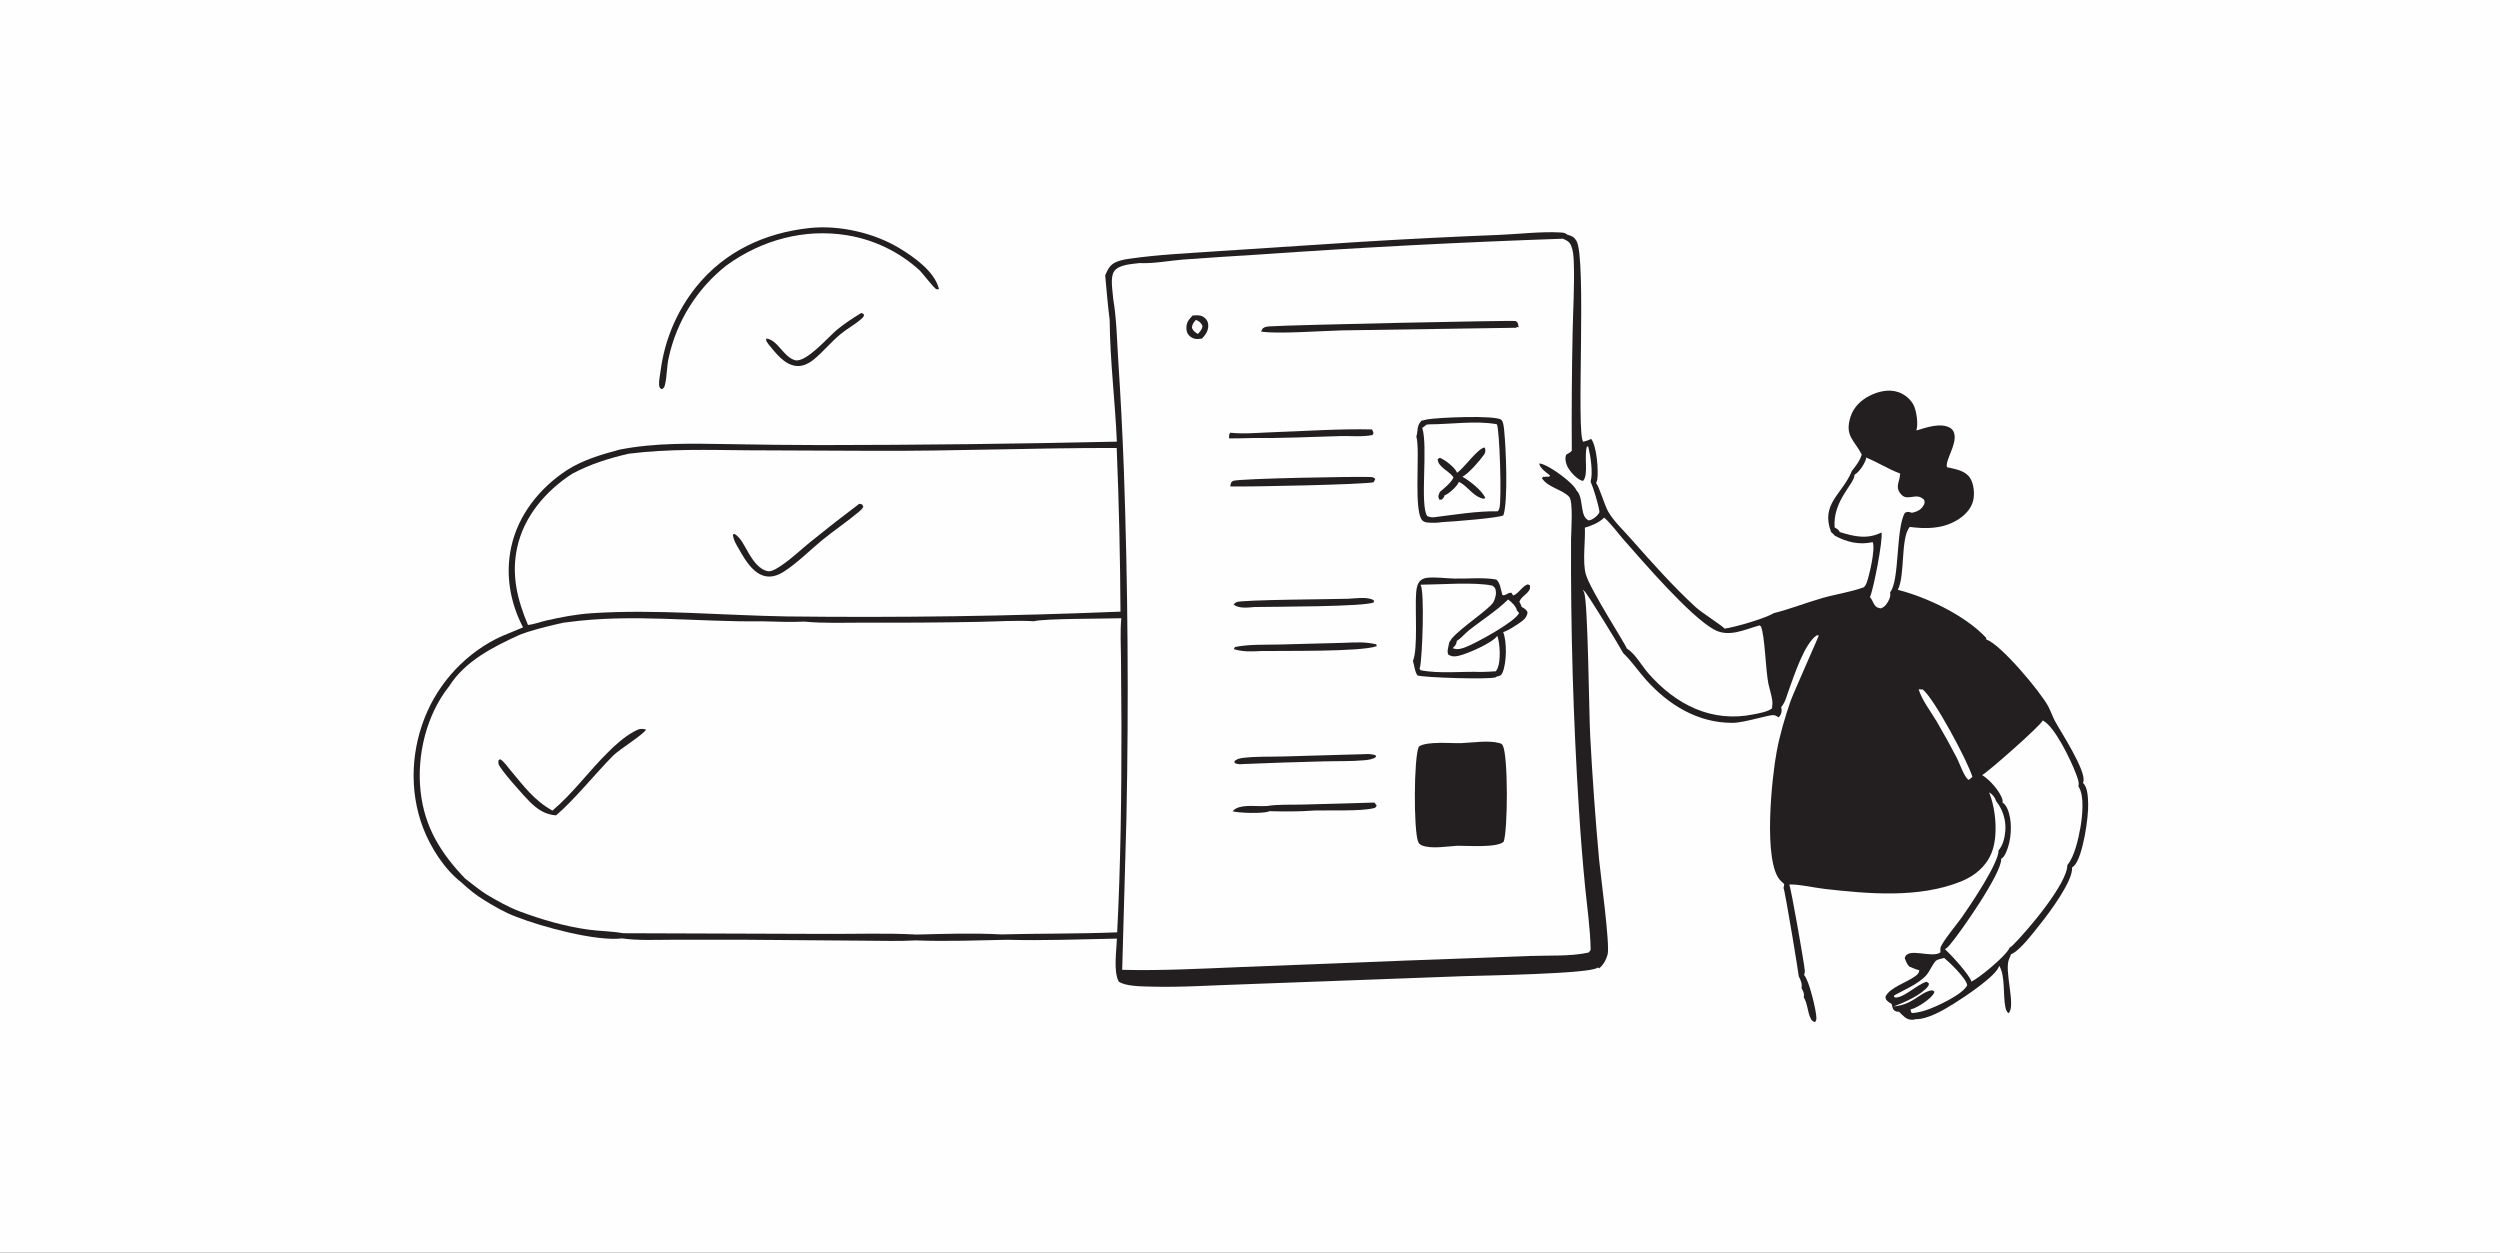
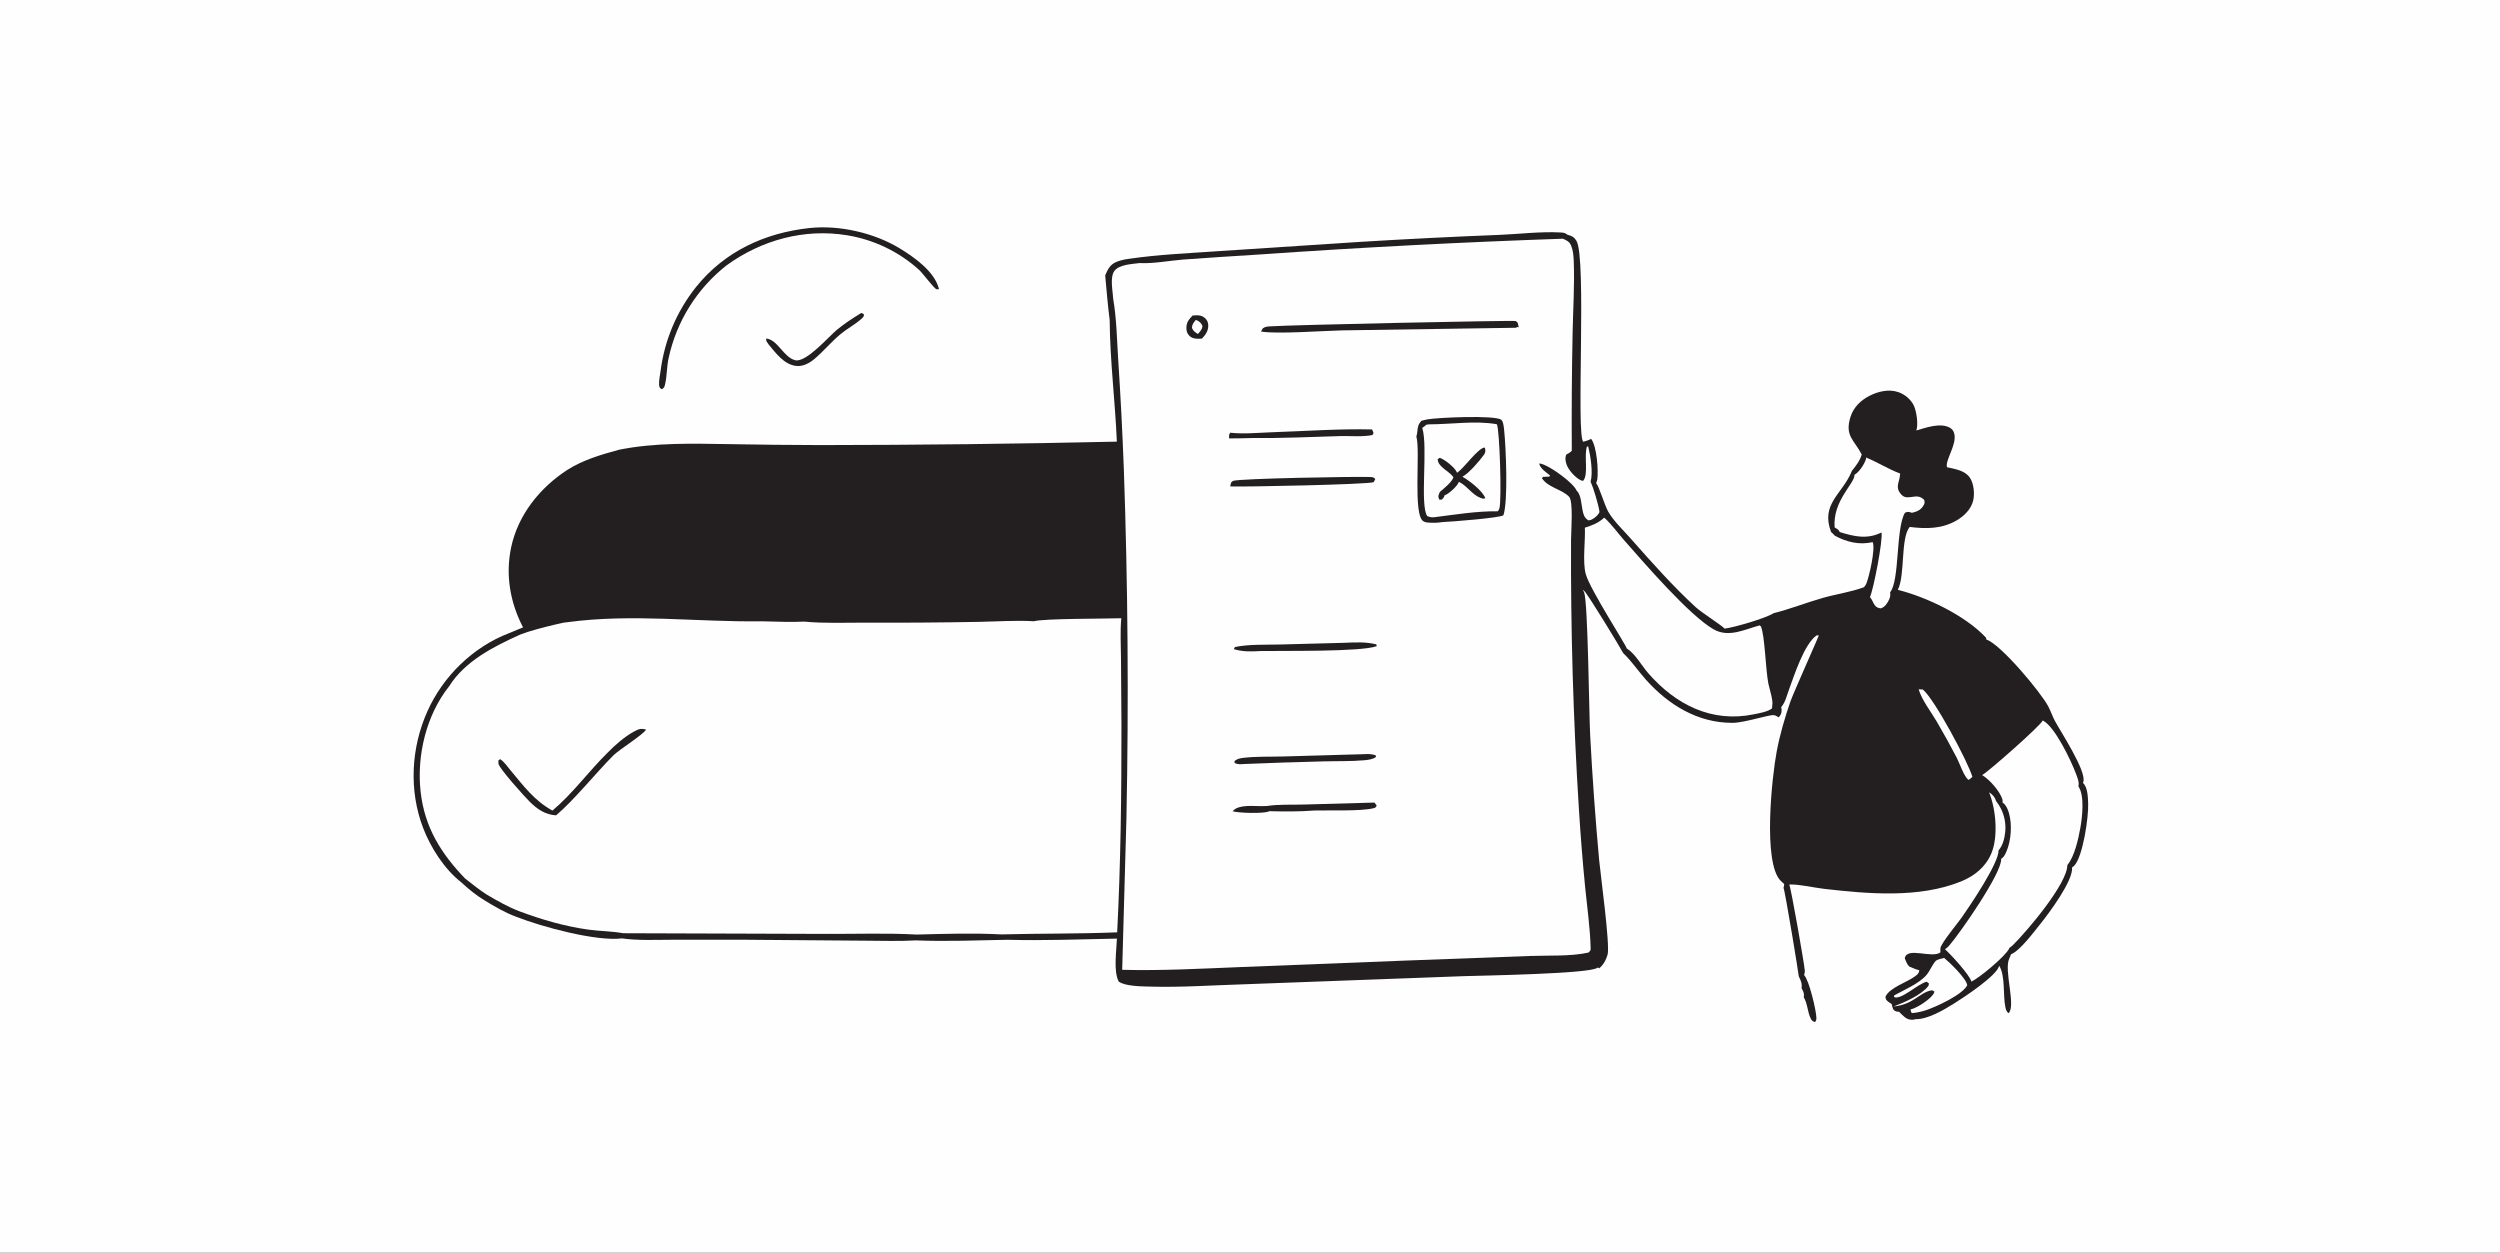
<svg xmlns="http://www.w3.org/2000/svg" width="421" height="211">
  <rect width="100%" height="100%" fill="#808080" stroke="none" />
  <path fill="#FEFEFE" transform="scale(0.206 0.206)" d="M0 0L2046.25 0C2048.75 3.753 2047.99 9.762 2047.99 14.121L2048.02 767.612L2048.01 954.147C2048.01 967.073 2049.66 1011.74 2047.62 1020.8C2047.36 1021.98 2046.85 1022.96 2046.25 1024L0 1024L0 0Z" />
  <path fill="#231F20" transform="scale(0.206 0.206)" d="M704.038 255.856C705.131 256.087 705.513 256.513 706.396 257.188C705.957 259.102 705.584 259.398 704.186 260.65C698.95 265.34 692.51 268.667 687.102 273.154C679.655 279.334 673.379 286.981 665.984 293.263C661.83 296.792 656.596 299.742 650.961 299.154C641.006 298.116 634.234 288.63 628.306 281.57C627.179 279.853 626.038 278.861 626.309 276.745C635.618 277.447 640.514 292.064 650.004 294.453C659.031 296.726 677.462 275.05 684.43 269.361C690.627 264.302 697.226 260.031 704.038 255.856Z" />
  <path fill="#231F20" transform="scale(0.206 0.206)" d="M661.807 186.405C686.107 183.812 714.609 190.335 735.443 203.003C747.385 210.265 764.13 221.96 767.615 236.348C767.189 236.376 765.879 236.609 765.547 236.483C763.45 235.69 754.292 223.314 751.274 220.55Q749.735 219.164 748.147 217.834Q746.558 216.504 744.924 215.231Q743.289 213.959 741.61 212.746Q739.931 211.532 738.21 210.38Q736.489 209.227 734.727 208.137Q732.966 207.047 731.166 206.021Q729.367 204.994 727.532 204.033Q725.698 203.071 723.829 202.176Q721.961 201.281 720.062 200.453Q718.164 199.625 716.236 198.865Q714.309 198.106 712.356 197.416Q710.403 196.726 708.426 196.106Q706.45 195.486 704.452 194.938Q702.455 194.389 700.439 193.912Q698.423 193.435 696.391 193.03Q694.36 192.626 692.315 192.294C657.344 186.645 622.504 196.258 594.068 216.82Q591.823 218.579 589.655 220.434Q587.488 222.288 585.403 224.235Q583.319 226.182 581.32 228.217Q579.322 230.252 577.414 232.372Q575.505 234.492 573.691 236.693Q571.876 238.894 570.159 241.171Q568.441 243.449 566.824 245.798Q565.207 248.148 563.693 250.566Q562.179 252.983 560.772 255.464Q559.364 257.945 558.066 260.485Q556.767 263.024 555.58 265.618Q554.392 268.211 553.318 270.854Q552.245 273.496 551.286 276.183Q550.328 278.87 549.487 281.595Q548.646 284.321 547.925 287.08Q547.203 289.84 546.601 292.628C545.022 299.656 545.307 307.027 543.735 313.933C543.251 316.06 542.963 317.058 541.079 318.235L539.47 317.141C539.104 316.246 538.845 315.636 538.781 314.659C538.547 311.098 539.572 306.553 540.05 302.966Q540.349 300.64 540.728 298.326Q541.106 296.011 541.563 293.711Q542.02 291.411 542.555 289.128Q543.09 286.844 543.702 284.581Q544.314 282.317 545.003 280.075Q545.692 277.834 546.457 275.617Q547.221 273.4 548.061 271.21Q548.901 269.02 549.814 266.861Q550.728 264.701 551.715 262.573Q552.701 260.446 553.76 258.353Q554.818 256.261 555.947 254.205Q557.076 252.15 558.274 250.134Q559.473 248.118 560.739 246.144Q562.005 244.17 563.337 242.24Q564.67 240.31 566.067 238.427Q567.464 236.544 568.925 234.709C592.323 205.526 625.134 190.38 661.807 186.405Z" />
  <path fill="#231F20" transform="scale(0.206 0.206)" d="M915.725 213.021C917.99 212.305 920.246 211.964 922.588 211.619C946.561 208.088 970.825 207.073 994.975 205.38L1112.55 197.684Q1169.24 194.217 1225.99 191.995C1242.08 191.319 1259.63 189.15 1275.59 190.027C1278.36 190.178 1279.32 190.322 1281.54 191.974C1284.9 192.744 1286.84 193.827 1288.69 196.826C1297.22 210.682 1288.23 356.276 1294.3 361.12C1296.63 360.564 1298.59 359.848 1300.72 358.772C1305.37 364.67 1306.78 384.712 1305.76 391.852C1305.61 392.892 1305.2 393.953 1304.79 394.91C1307.27 397.542 1311.63 413.01 1314.76 418.396C1319.34 426.27 1327.15 433.57 1333.19 440.412C1350 459.438 1367.55 479.224 1386.23 496.373C1391.09 500.831 1407.73 511.352 1409.83 513.893C1418.04 512.808 1443.32 505.458 1449.9 501.268C1463.38 497.892 1476.7 492.594 1490.12 488.774C1501.01 485.675 1513.28 483.939 1523.74 480.03C1524.49 479.128 1525.22 478.2 1525.68 477.101C1527.96 471.571 1533.26 448.757 1530.9 443.17C1519.85 445.684 1509.72 443.149 1499.94 437.955C1499.15 436.883 1497.83 435.849 1496.86 434.914C1488.16 411.871 1505.9 404.19 1513.66 385.456C1513.72 385.29 1513.79 385.12 1513.85 384.953C1517.05 381.039 1520.52 376.502 1521.92 371.57C1521.86 371.445 1521.79 371.319 1521.73 371.195C1515.49 359.287 1507.89 356.296 1512.74 340.798C1515.19 332.958 1521.09 327.225 1528.29 323.553C1535.39 319.929 1544.08 317.903 1551.84 320.551C1557.19 322.377 1562.29 326.637 1564.65 331.839C1566.68 336.323 1568.33 347.244 1566.53 351.9C1574.51 349.581 1585.92 345.401 1593.8 349.554C1595.94 350.682 1597.09 352.414 1597.63 354.727C1599.7 363.688 1590.05 376.082 1591.59 381.94C1598.14 383.422 1606.3 384.517 1610.35 390.545C1613.59 395.358 1614.38 403.815 1612.99 409.343C1611.21 416.43 1605.63 421.826 1599.5 425.417C1587.48 432.458 1574.45 432.435 1561.12 430.757C1553.49 440.089 1557.59 470.044 1551.42 482.163C1575.33 488.238 1606.45 503.095 1623.48 521.254L1623.85 522.845C1635.42 526.478 1668.47 566.061 1674.5 577.639C1676.52 581.516 1677.85 585.676 1679.91 589.492C1684.67 598.294 1705.59 630.159 1703.14 639.042C1703.02 639.46 1702.93 639.639 1702.77 640.01C1706.71 643.648 1706.8 651.707 1707.02 656.844C1707.48 667.384 1702.8 700.483 1695.56 707.749C1695.03 708.28 1694.48 708.711 1693.85 709.116C1694.99 719.708 1675.06 746.444 1668.24 754.898C1662.78 761.679 1651.31 777.244 1643.96 780.097C1643.51 781.283 1643.09 782.467 1642.53 783.607C1637.93 792.901 1648.17 822.158 1641.99 828.25C1640.06 826.94 1639.68 824.959 1639.23 822.705C1637.38 813.27 1639.33 797.367 1634.3 789.488C1632.38 797.67 1605.23 815.459 1597.26 820.423C1588.84 825.665 1575.94 833.367 1565.77 833.16C1564.7 833.605 1564.18 833.632 1563.02 833.643C1558.26 833.69 1555.59 830.163 1552.42 827.08C1551.32 827.054 1550.32 827.027 1549.33 826.494C1547 825.242 1547.08 823.163 1546.41 820.753C1545.55 820.228 1544.64 819.701 1543.85 819.075C1541.85 817.502 1541.53 817.15 1541.34 814.744C1544.68 807.382 1558.87 803.02 1565.39 798.199C1567.42 796.702 1568.67 795.746 1569.01 793.211L1565.62 792.115L1560.72 790.098C1558.89 788.185 1558.08 785.816 1557.09 783.413C1558.79 773.619 1579.44 783.844 1586.28 778.516C1586.27 777.465 1586.07 776.093 1586.24 775.079C1586.91 770.896 1600.51 754.516 1603.64 750.045C1610.36 740.436 1634.08 705.501 1633.78 695.123C1637.16 691.331 1638.61 685.625 1639.15 680.674Q1639.25 679.824 1639.31 678.969Q1639.36 678.115 1639.38 677.259Q1639.4 676.403 1639.37 675.547Q1639.34 674.692 1639.27 673.838Q1639.2 672.985 1639.09 672.136Q1638.98 671.287 1638.83 670.445Q1638.68 669.602 1638.48 668.768Q1638.29 667.934 1638.05 667.111Q1637.82 666.288 1637.54 665.477Q1637.27 664.666 1636.95 663.87Q1636.64 663.074 1636.29 662.294Q1635.93 661.514 1635.54 660.753Q1635.15 659.992 1634.72 659.251Q1634.29 658.51 1633.83 657.79Q1633.36 657.071 1632.86 656.376Q1632.36 655.681 1631.83 655.011C1630.88 651.765 1628.91 649.46 1626.03 647.702C1631.59 661.246 1633.64 683.61 1627.96 697.439C1623.36 708.668 1613.99 716.19 1602.94 720.629C1568.6 734.427 1527.36 730.739 1491.34 726.633C1482.17 725.588 1471.8 722.854 1462.67 723.054C1464.1 725.795 1474.8 786.85 1475.37 793.323C1475.48 794.607 1475.18 795.888 1474.8 797.108C1478.88 801.065 1484.81 826.27 1484.86 832.131C1484.88 833.803 1484.67 834.067 1483.82 835.525C1481.94 834.937 1481.18 834.549 1480.25 832.7C1477.5 827.25 1477.79 820.696 1474.52 815.227C1475.11 812.089 1474.18 810.477 1472.74 807.825C1473.31 803.964 1472.1 801.48 1470.44 798.116C1470.62 797.423 1459.27 728.347 1457.99 725.834C1458.31 724.835 1458.4 723.744 1458.56 722.706C1457.53 721.81 1456.53 720.901 1455.57 719.927C1440.97 705.031 1448.5 635.051 1452.4 614.35C1454.99 600.599 1459.05 586.62 1463.64 573.409C1466.04 566.512 1486.81 520.29 1486.83 519.381L1484.97 519.428C1474.89 526.608 1466.83 551.793 1462.49 563.645C1460.87 568.072 1459.48 573.968 1456.45 577.574C1456.32 577.73 1456.18 577.876 1456.05 578.027C1456.26 578.888 1456.45 579.613 1456.44 580.506C1456.41 583.077 1455.73 584.645 1454 586.43C1452.99 585.819 1451.3 584.686 1450.09 584.598C1445.5 584.262 1426.15 590.869 1416.35 590.91C1387.94 591.031 1363.96 576.25 1345.51 555.639C1339.37 548.789 1334.1 540.859 1327.51 534.474L1326.96 533.94C1323.97 528.294 1297.78 485.385 1295.11 483.128C1294.68 482.771 1294.28 482.395 1293.85 482.041C1294.27 482.738 1294.65 483.425 1294.95 484.179C1298.17 492.139 1298.94 582.81 1299.95 601.588Q1302.63 652.366 1307.26 703.004C1308.49 715.799 1316.24 772.44 1314.2 780.23C1313.13 784.307 1310.6 789.168 1307.12 791.657L1306.65 791.083L1305.81 791.064C1301.11 796.08 1210.41 797.534 1196.57 797.984L1016.48 804.649C991.328 805.403 965.622 807.262 940.485 806.529C934.009 806.34 919.823 806.369 914.545 802.418C910.024 793.984 912.774 776.674 913.05 767.288C883.298 767.847 853.283 769.055 823.542 768.244C798.735 768.709 773.49 769.751 748.711 768.745C734.822 769.587 720.473 768.984 706.544 768.987L606.349 768.198L548.046 768.234C535.064 768.264 521.381 768.944 508.512 767.118C487.228 769.719 442.73 757.614 422.032 749.445C412.82 746.099 404.139 740.932 395.814 735.826C389.11 731.806 382.871 726.637 377.146 721.337C363.284 710.547 352.074 692.991 345.854 676.73C334.114 646.042 336.068 611.155 349.445 581.341C362.283 552.726 386.7 528.886 416.119 517.601L427.578 512.868C416.988 492.544 413.066 469.958 417.862 447.383C423.491 420.884 441.346 398.675 463.766 384.127C476.988 375.793 491.25 371.725 506.166 367.622C536.205 361.654 566.248 362.636 596.673 363.072Q633.692 363.769 670.718 363.848Q791.869 363.743 912.989 361.032C911.623 328.025 907.36 294.684 907.139 261.739C905.593 249.592 904.572 237.304 903.457 225.108Q904.19 223.238 905.122 221.458C907.757 216.416 910.355 214.677 915.725 213.021Z" />
  <path fill="#FEFEFE" transform="scale(0.206 0.206)" d="M1568.43 563.488L1571.84 563.661C1581.16 571.051 1608.85 622.809 1612.37 635.03L1610.34 636.869L1609.23 637.531C1605.64 635.188 1601.96 624.016 1599.67 619.603Q1591.8 604.444 1583.15 589.715C1578.34 581.549 1571.21 572.506 1568.43 563.488Z" />
  <path fill="#FEFEFE" transform="scale(0.206 0.206)" d="M1548.05 822.755C1556.61 819.556 1571 813.296 1576.49 805.854L1576.9 804.034L1575.1 802.566C1568.62 803.539 1553.72 818.139 1548.25 814.996L1548.53 813.677C1556.76 809.103 1568.73 804.114 1574.84 797.035C1577.77 793.639 1579.44 788.763 1582.33 785.627C1583.57 784.278 1587.5 783.542 1589.3 783.067C1593.7 786.64 1607.55 800.032 1608.17 805.41C1604.33 813.162 1582.99 822.911 1574.72 825.726C1571.02 826.983 1567.42 827.717 1563.54 828.174L1562.25 827.531L1561.84 825.163C1567.05 824.139 1578.13 816.831 1580.81 812.17C1581.04 811.755 1581.21 811.15 1581.35 810.72C1580.28 809.829 1579.99 809.428 1578.48 809.706C1569.32 811.386 1563.94 821.278 1548.05 822.755Z" />
  <path fill="#FEFEFE" transform="scale(0.206 0.206)" d="M1525.45 374.007C1534.99 377.871 1543.59 383.487 1553.29 387.09C1553.27 387.391 1553.26 387.692 1553.24 387.993C1552.82 394.372 1548.93 398.03 1553.97 403.946C1555.09 405.262 1556.73 406.393 1558.5 406.493C1564.22 406.814 1568.07 403.767 1572.98 408.633C1573.51 411.001 1573.53 411.467 1572.13 413.643C1570.22 416.627 1567.81 417.955 1564.47 418.805C1564.15 418.887 1563.83 418.98 1563.5 419.057C1563.31 419.104 1563.11 419.137 1562.92 419.177C1560.32 418.438 1559.78 418.003 1557.23 419.181C1549.68 431.825 1553 474.981 1545.1 484.171C1545.76 487.725 1544.36 490.629 1542.34 493.507C1541.02 495.395 1539.72 496.56 1537.5 497.325C1535.18 496.916 1533.94 496.653 1532.47 494.573C1531.06 492.563 1530.37 489.903 1528.64 488.162C1531.54 481.794 1539.36 441.561 1538.09 435.271C1526.39 441.093 1515.76 438.616 1503.94 434.932C1503.1 432.768 1501.66 432.33 1499.76 431.161C1498.04 409.217 1516.47 395.085 1515.99 388.103C1519.81 385.982 1523.77 379.898 1525.24 375.778C1525.46 375.166 1525.45 374.645 1525.45 374.007Z" />
  <path fill="#FEFEFE" transform="scale(0.206 0.206)" d="M1669.86 588.977C1679.54 593.412 1693.07 621.82 1696.94 632.219C1698.11 635.351 1699.96 639.493 1699.04 642.838C1704.26 650.305 1702.17 668.195 1700.63 676.77C1699.01 685.8 1695.94 700.07 1690 707.155C1690.03 722.388 1657.34 760.827 1645.74 772.349C1644.77 773.318 1643.79 774.115 1642.63 774.86C1642.58 775.014 1642.55 775.175 1642.48 775.323C1639.65 781.51 1618.12 799.395 1611.58 802.444C1610.36 797.255 1594.72 780.152 1589.97 776.011C1591.24 775.205 1592.41 774.156 1593.4 773.025C1602.21 762.899 1636.84 713.286 1635.89 702.095C1636.82 701.489 1637.69 700.762 1638.29 699.816C1643.43 691.708 1644.89 677.757 1643.13 668.481C1642.33 664.207 1640.77 658.493 1636.97 655.964C1637.15 655.102 1637.21 654.458 1636.96 653.596C1634.96 646.874 1626.31 637.099 1620.36 633.618C1625.16 631.09 1668.66 592.79 1669.86 588.977Z" />
  <path fill="#FEFEFE" transform="scale(0.206 0.206)" d="M1295.6 431.361C1301.67 429.418 1306.7 427.554 1311.43 423.136C1317.38 428.524 1322.55 435.816 1327.89 441.857C1343.97 460.046 1380.95 503.156 1400.87 514.471C1413.28 521.52 1426.22 514.49 1438.48 511.246L1439.55 512.107C1442.74 519.877 1443.35 547.289 1445.56 558.658C1446.4 562.937 1449.77 572.819 1448.76 576.841L1448.6 579.078C1444.83 581.968 1438.5 582.935 1433.85 583.902C1399.28 591.086 1369.79 576.039 1347.3 550.217C1342.32 544.493 1336.62 534.388 1330.36 530.463C1330.19 530.358 1330.01 530.263 1329.84 530.164C1329.81 528.122 1299.79 481.877 1296.35 469.406C1293.54 459.206 1296.08 442.504 1295.6 431.361Z" />
-   <path fill="#FEFEFE" transform="scale(0.206 0.206)" d="M513.978 370.893C546.813 366.775 578.798 367.819 611.772 368.104L712.604 368.532C779.355 368.9 846.139 366.042 912.879 366.213Q915.608 433.078 915.97 499.997Q779.882 505.563 643.689 503.922C590.741 503.115 536.704 497.861 483.845 501.277C471.243 502.092 458.744 504.49 446.444 507.28C441.691 508.359 436.388 510.42 431.608 510.918C422.835 490.148 417.918 470.037 422.792 447.531C428.306 422.064 446.33 401.086 467.852 387.228C482.818 379.257 497.551 374.711 513.978 370.893Z" />
  <path fill="#231F20" transform="scale(0.206 0.206)" d="M702.426 411.82L704.838 412.367L705.732 414.214C704.857 415.989 703.828 416.962 702.336 418.215C692.689 426.321 682.136 433.37 672.352 441.353C662.039 449.767 651.954 460.168 640.78 467.286C636.112 470.259 630.649 472.275 625.093 470.886C614.046 468.125 607.262 454.397 602.025 445.335C600.475 442.622 599.657 440.405 599.093 437.332L599.985 436.309C605.307 438.662 609.187 447.467 612.031 452.24C615.528 458.11 620.515 465.645 627.799 466.954C631.145 467.556 636.626 463.713 639.242 461.931C647.275 456.459 654.596 449.434 662.143 443.294Q681.998 427.19 702.426 411.82Z" />
  <path fill="#FEFEFE" transform="scale(0.206 0.206)" d="M463.837 508.64C516.68 501.435 569.661 508.637 622.677 507.896C634.232 508.107 645.958 508.75 657.499 508.148C673.694 509.728 690.505 508.953 706.799 509Q753.657 509.234 800.508 508.354C815.253 508.076 830.571 506.971 845.276 507.849C853.309 505.545 904.204 505.872 916.631 505.381C915.651 516.196 916.278 527.317 916.379 538.174L916.759 593.179C916.817 649.275 916.131 706.14 913.26 762.157C881.734 763.441 850.13 763.022 818.582 763.852C795.863 762.652 772.133 763.375 749.355 763.979C724.997 762.618 700.034 763.548 675.597 763.442L509.389 762.888C500.238 761.208 490.433 761.237 481.145 759.963C461.858 757.318 442.979 751.809 424.774 745.025C415.467 741.491 406.68 736.46 398.115 731.44C391.846 727.545 386.041 722.643 380.191 718.142C360.354 697.533 347.118 676.179 343.87 647.394C340.519 617.692 348.437 584.436 367.279 560.848C380.045 540.383 404.027 528.295 425.249 518.755L431.36 516.583C441.063 513.572 450.686 511.193 460.603 509.04L463.837 508.64Z" />
  <path fill="#231F20" transform="scale(0.206 0.206)" d="M496.743 615.251C502.993 608.877 510.376 602.354 518.243 598.037C522.011 595.97 524.04 595.225 528.157 596.462C525.848 600.462 507.32 612.031 501.742 617.195C487.252 631.727 469.207 654.191 454.584 666.529C445.741 665.998 439.295 661.568 433.091 655.458C429.044 651.472 408.587 628.819 407.5 624.44C407.309 623.67 407.491 622.345 407.487 621.515L408.945 620.621C412.245 622.794 414.911 626.794 417.439 629.816C428.105 642.566 436.724 654.408 451.597 662.633C468.009 648.908 481.389 630.371 496.743 615.251Z" />
  <path fill="#FEFEFE" transform="scale(0.206 0.206)" d="M1277.6 195.142C1280.9 196.556 1283.02 197.489 1284.46 201.042C1286.01 204.867 1286.34 209.415 1286.5 213.512C1287.26 232.878 1285.95 252.688 1285.57 272.077Q1284.58 320.279 1284.91 368.489C1283.6 369.921 1282.21 370.643 1280.5 371.536C1279.19 374.102 1279.73 377 1280.61 379.66C1282.12 384.233 1287.99 390.727 1292.34 392.631C1292.9 392.874 1293.52 393.008 1294.12 393.115C1298.9 387.959 1294.6 372.326 1297.38 364.843L1298.39 365.254C1300.23 372.803 1302.4 386.346 1300.27 393.834C1302.67 398.93 1306.79 412.759 1307.56 418.5C1306.56 421.047 1303.68 423.496 1301.25 424.682C1300.34 425.127 1299.47 425.313 1298.47 425.381C1295.18 423.247 1294.54 421.025 1293.72 417.256C1292.7 412.597 1292.54 404.7 1289.18 401.402C1289.06 401.289 1288.95 401.169 1288.84 401.052C1286.08 394.66 1269.16 382.677 1262.2 379.924C1260.93 379.423 1259.63 378.908 1258.26 378.942C1258.92 382.846 1264.12 386.277 1267.16 388.724L1266.5 389.611L1261.32 389.86L1260.49 390.948C1265.52 398.633 1276.92 399.969 1282.72 406.112C1286.25 409.672 1284.32 434.796 1284.29 441.023Q1283.77 551.684 1290.76 662.124Q1292.74 693.876 1295.84 725.537C1297.49 742.12 1299.96 758.955 1300.32 775.615C1300.36 777.285 1299.62 777.547 1298.51 778.716C1283.79 781.968 1265.95 780.891 1250.75 781.482L1150.87 785.177L1013.83 790.565C981.679 791.865 949.549 793.621 917.363 792.797L920.837 668.494Q923.709 525.75 918.696 383.066Q917.015 338.53 914.112 294.056C913.081 277.699 912.77 260.653 910.045 244.506C909.74 238.288 907.071 226.459 911.124 221.3C915.173 216.145 925.646 215.875 931.617 215.046C942.663 215.656 955.69 213.118 966.844 212.213Q998.99 209.897 1031.16 207.938Q1154.27 199.363 1277.6 195.142Z" />
-   <path fill="#231F20" transform="scale(0.206 0.206)" d="M974.947 257.934Q975.677 257.867 976.408 257.816C979.878 257.576 982.626 257.728 985.304 260.289C986.876 261.792 987.65 263.702 987.717 265.864C987.858 270.432 985.57 273.612 982.583 276.79C981.47 276.937 980.359 277.076 979.237 277.132C976.483 277.27 974.065 276.311 972.124 274.337C970.452 272.637 969.897 270.653 969.856 268.333C969.77 263.551 971.815 261.191 974.947 257.934Z" />
+   <path fill="#231F20" transform="scale(0.206 0.206)" d="M974.947 257.934Q975.677 257.867 976.408 257.816C979.878 257.576 982.626 257.728 985.304 260.289C986.876 261.792 987.65 263.702 987.717 265.864C987.858 270.432 985.57 273.612 982.583 276.79C976.483 277.27 974.065 276.311 972.124 274.337C970.452 272.637 969.897 270.653 969.856 268.333C969.77 263.551 971.815 261.191 974.947 257.934Z" />
  <path fill="#FEFEFE" transform="scale(0.206 0.206)" d="M977.594 261.472C980.412 262.742 981.778 263.676 982.981 266.44C982.779 269.32 981.059 270.95 979.267 273.021C976.981 271.574 975.348 270.668 974.378 267.981C974.516 265.044 975.819 263.623 977.594 261.472Z" />
  <path fill="#231F20" transform="scale(0.206 0.206)" d="M1115.48 616.5C1118.84 616.278 1121.32 616.397 1124.54 617.408L1124.84 618.79C1122.34 620.692 1118.53 621.192 1115.45 621.473C1104.64 622.462 1093.32 622.099 1082.44 622.396Q1049.41 623.207 1016.4 624.583C1013.76 624.814 1011.95 624.913 1009.42 623.812L1009.05 622.253C1011.13 620.388 1013.69 619.832 1016.4 619.513C1027.05 618.26 1038.36 618.701 1049.1 618.394L1115.48 616.5Z" />
-   <path fill="#231F20" transform="scale(0.206 0.206)" d="M1101.81 489.487C1107.78 489.243 1117.97 487.542 1123.02 490.71L1123.18 492.332C1116.84 496.11 1039.84 495.909 1025.75 496.219C1020.07 496.605 1013.23 497.79 1008.35 494.178C1009.04 493.615 1009.96 492.621 1010.73 492.238C1014.77 490.216 1091.02 489.854 1101.81 489.487Z" />
  <path fill="#231F20" transform="scale(0.206 0.206)" d="M1005.67 353.73C1016.69 354.963 1028.92 353.719 1040 353.346C1067.11 352.433 1094.6 350.407 1121.68 351.057L1122.84 353.979L1121.97 355.633C1113.8 357.29 1103.74 356.249 1095.29 356.5C1071.26 357.214 1047.2 358.322 1023.16 358.083C1017.04 358.372 1010.86 358.304 1004.73 358.384L1004.75 355.542L1005.67 353.73Z" />
  <path fill="#231F20" transform="scale(0.206 0.206)" d="M1035.73 658.882C1045.27 657.395 1055.8 657.983 1065.47 657.702L1123.66 656.081L1125.44 658.667C1124.4 660.325 1124.35 660.315 1122.45 660.784C1112.5 663.234 1085.86 662.271 1074.61 662.567C1062.52 663.507 1049.79 663.447 1037.65 663.12C1037.53 663.187 1037.42 663.267 1037.3 663.32C1032.68 665.287 1012.57 664.616 1007.65 663.212C1007.91 662.892 1008.01 662.748 1008.34 662.432C1013.27 657.66 1024.47 659.012 1030.96 659.003L1035.73 658.882Z" />
  <path fill="#231F20" transform="scale(0.206 0.206)" d="M1005.59 397.631L1006.46 394.409C1006.86 394.085 1007.66 393.251 1008.1 393.092C1013.64 391.113 1108.65 389.479 1119.43 389.927C1121.62 390.018 1122.77 389.874 1124.27 391.553L1122.95 394.184C1117.26 396.098 1015.83 398.136 1005.59 397.631Z" />
  <path fill="#231F20" transform="scale(0.206 0.206)" d="M1098.45 525.497C1107.6 525.122 1116.25 524.545 1125.23 526.768L1124.84 528.386L1124.97 526.77L1125.51 528.2C1112.84 532.992 1048.95 531.882 1030.75 532.204C1022.53 532.649 1016.15 532.92 1008.15 530.559L1008.67 530.638L1009.56 528.912C1021.15 526.58 1034.07 527.157 1045.9 526.878L1098.45 525.497Z" />
  <path fill="#231F20" transform="scale(0.206 0.206)" d="M1030.81 271.006L1032.29 268.439C1034.31 266.944 1036.17 266.95 1038.57 266.774C1054.04 265.641 1236.72 261.731 1239.04 262.437C1239.4 262.549 1240.32 263.543 1240.67 263.838L1241.53 267.535L1239.96 267.288L1239.57 267.931L1097 270.079C1082.45 270.373 1043.45 273.297 1030.81 271.006Z" />
  <path fill="#231F20" transform="scale(0.206 0.206)" d="M1166.7 342.845C1175.32 341.303 1221.77 339.21 1227.21 343.128C1228.92 344.357 1229.38 349.494 1229.59 351.541C1231.1 365.858 1232.94 409.19 1229.02 421.201C1226.26 423.42 1185.77 426.544 1179.43 426.77C1175.09 427.451 1171.23 427.521 1166.86 427.156C1165.81 427.091 1164.74 426.736 1163.81 426.269C1154.66 421.682 1161.36 368.762 1157.84 356.877C1159.43 351.603 1157.83 348.42 1162 343.959L1166.7 342.845Z" />
  <path fill="#FEFEFE" transform="scale(0.206 0.206)" d="M1168.65 346.883C1186.18 346.853 1206.52 343.679 1223.66 346.814C1225.91 350.677 1227.72 408.948 1225.73 415.506C1225.46 416.392 1225 417.195 1224.5 417.962C1207.15 417.74 1189.45 420.686 1172.27 422.854L1170.7 422.888C1169.26 422.833 1168.06 422.356 1166.72 421.881C1160.51 412.8 1167.55 365.008 1162.66 349.841L1166.22 347.107L1168.65 346.883Z" />
  <path fill="#231F20" transform="scale(0.206 0.206)" d="M1191.06 386.468C1191.28 386.322 1191.5 386.178 1191.72 386.029C1196.82 382.545 1208.92 365.47 1213.84 365.889C1214.29 368.04 1214.63 369.614 1213.22 371.577C1209.46 376.834 1201.06 386.665 1195.49 389.712C1201.3 393.008 1211.74 400.988 1214.25 407.251C1212.66 407.958 1211.88 407.596 1210.27 407C1203.43 404.47 1199.19 396.952 1192.6 393.908C1191.25 397.574 1184.84 403.219 1181.34 404.793C1181.16 404.873 1180.97 404.931 1180.79 405C1180.4 406.953 1179.86 407.181 1178.46 408.524L1176.54 408.397C1175.28 405.5 1175.95 404.937 1177.04 402.115C1179.78 399.901 1187.5 393.592 1188.1 390.098C1188 389.948 1187.9 389.796 1187.79 389.65C1184.37 385.02 1175.14 381.412 1175.33 375.336L1176.96 374.24C1180.97 375.566 1189.12 382.056 1190.87 385.909C1190.96 386.088 1191 386.282 1191.06 386.468Z" />
-   <path fill="#231F20" transform="scale(0.206 0.206)" d="M1194.64 607.497C1203.73 607.114 1217.07 604.996 1225.69 607.448C1227.1 607.849 1227.92 608.17 1228.58 609.561C1232.95 618.808 1232.64 678.787 1229.19 688.147C1223.39 693.226 1199.48 691.279 1191.17 691.394C1183.11 691.873 1170.04 694.13 1162.64 691.188C1160.66 690.401 1159.96 689.791 1159.19 687.774C1155.59 678.278 1155.68 619.219 1159.86 610.356C1165.97 605.708 1186.69 607.801 1194.64 607.497Z" />
-   <path fill="#231F20" transform="scale(0.206 0.206)" d="M1155.04 540.286C1159.32 530.475 1156.58 497.198 1157.68 484.249C1157.98 480.734 1158.72 476.334 1161.77 474.113C1163.33 472.973 1165.25 472.448 1167.16 472.274C1174.25 471.623 1182.03 472.823 1189.17 472.972C1200.19 473.202 1212.28 471.811 1223.1 473.749C1226.4 476.11 1226.89 482.417 1228.19 486.428C1230.54 487.462 1232.35 484.171 1235.61 484.612L1237.03 486.846C1237.22 486.767 1237.4 486.695 1237.58 486.61C1242.05 484.504 1244.46 479.089 1249 477.651L1250.6 478.425C1250.92 480.815 1251.01 481.404 1249.44 483.451C1247.26 486.306 1243.14 488.472 1242.06 491.944C1242.66 493.208 1243.61 494.744 1243.86 496.101C1246.09 497.36 1247.78 498.146 1248.76 500.669C1248.06 504.622 1246.12 506.491 1242.84 508.77C1238.76 511.609 1233.48 515.113 1228.82 516.782C1232 524.763 1231.62 541.932 1228.35 549.65C1227.77 551.012 1227.29 551.793 1225.89 552.429C1225.19 552.746 1224.35 552.887 1223.6 553.042C1223.36 553.214 1222.96 553.54 1222.67 553.666C1218.05 555.624 1163.61 553.981 1158.69 552.115C1156.34 548.487 1156.33 544.342 1155.04 540.286Z" />
  <path fill="#FEFEFE" transform="scale(0.206 0.206)" d="M1232.81 490.066C1235.29 491.776 1239.08 495.423 1239.86 498.369C1239.91 498.524 1239.91 498.687 1239.93 498.846L1241.8 501.153C1238.59 508.345 1206.73 525.669 1198.48 528.843C1194.48 530.378 1191.68 531.443 1187.55 529.856C1189.75 527.593 1190.4 527.094 1190.96 523.858C1194.23 521.948 1197.29 518.122 1200.31 515.689C1210.93 507.136 1223.17 499.662 1232.81 490.066Z" />
  <path fill="#FEFEFE" transform="scale(0.206 0.206)" d="M1161.28 477.997C1176.97 477.893 1205.83 475.631 1219.98 478.744C1221.14 479.727 1222.05 480.188 1222.49 481.689C1223.54 485.233 1222.41 489.126 1220.8 492.306C1216.49 498.808 1195.15 512.366 1186.84 521.91L1184.74 525.095C1184.27 528.165 1182.61 532.187 1183.91 535.069C1186.91 536.918 1189.14 536.853 1192.56 536.065C1199.62 534.434 1220.15 525.548 1223.99 519.793C1226.33 525.763 1226.85 540.191 1224.34 546.085C1223.93 547.061 1223.39 547.882 1222.81 548.764C1218.86 548.977 1214.9 549.256 1210.95 549.311C1194.99 548.688 1176.93 550.964 1161.29 547.9L1160.44 546.548C1160.59 546.069 1160.81 545.426 1160.92 544.913C1162.7 536.493 1164.72 483.637 1161.28 477.997Z" />
</svg>